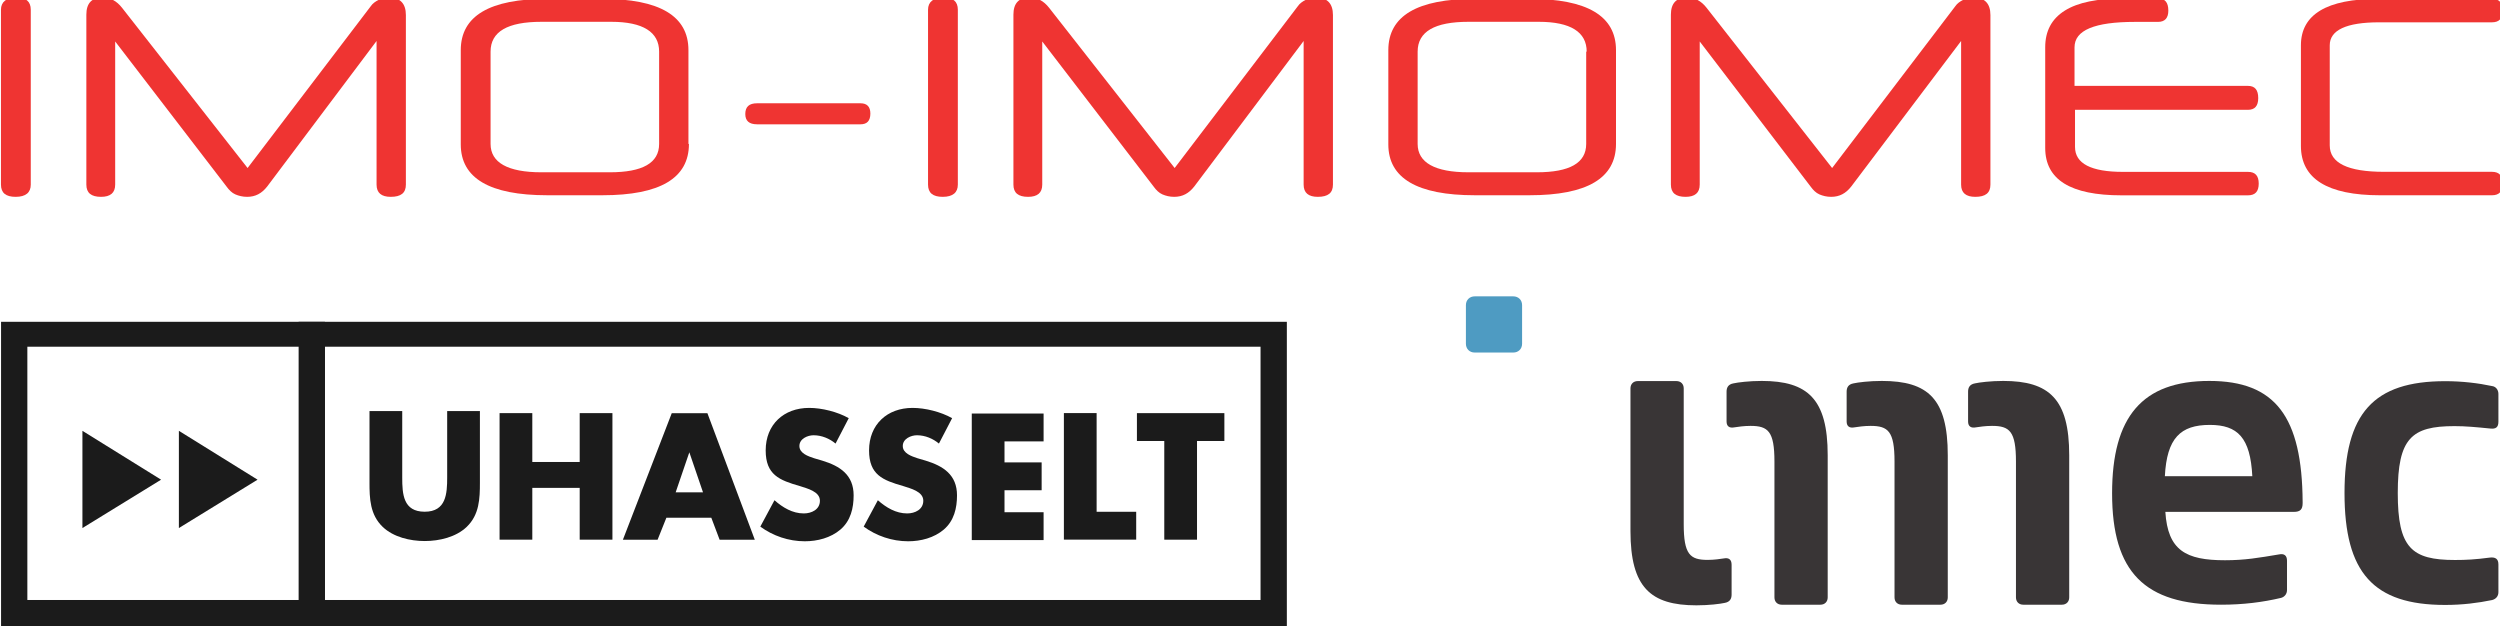
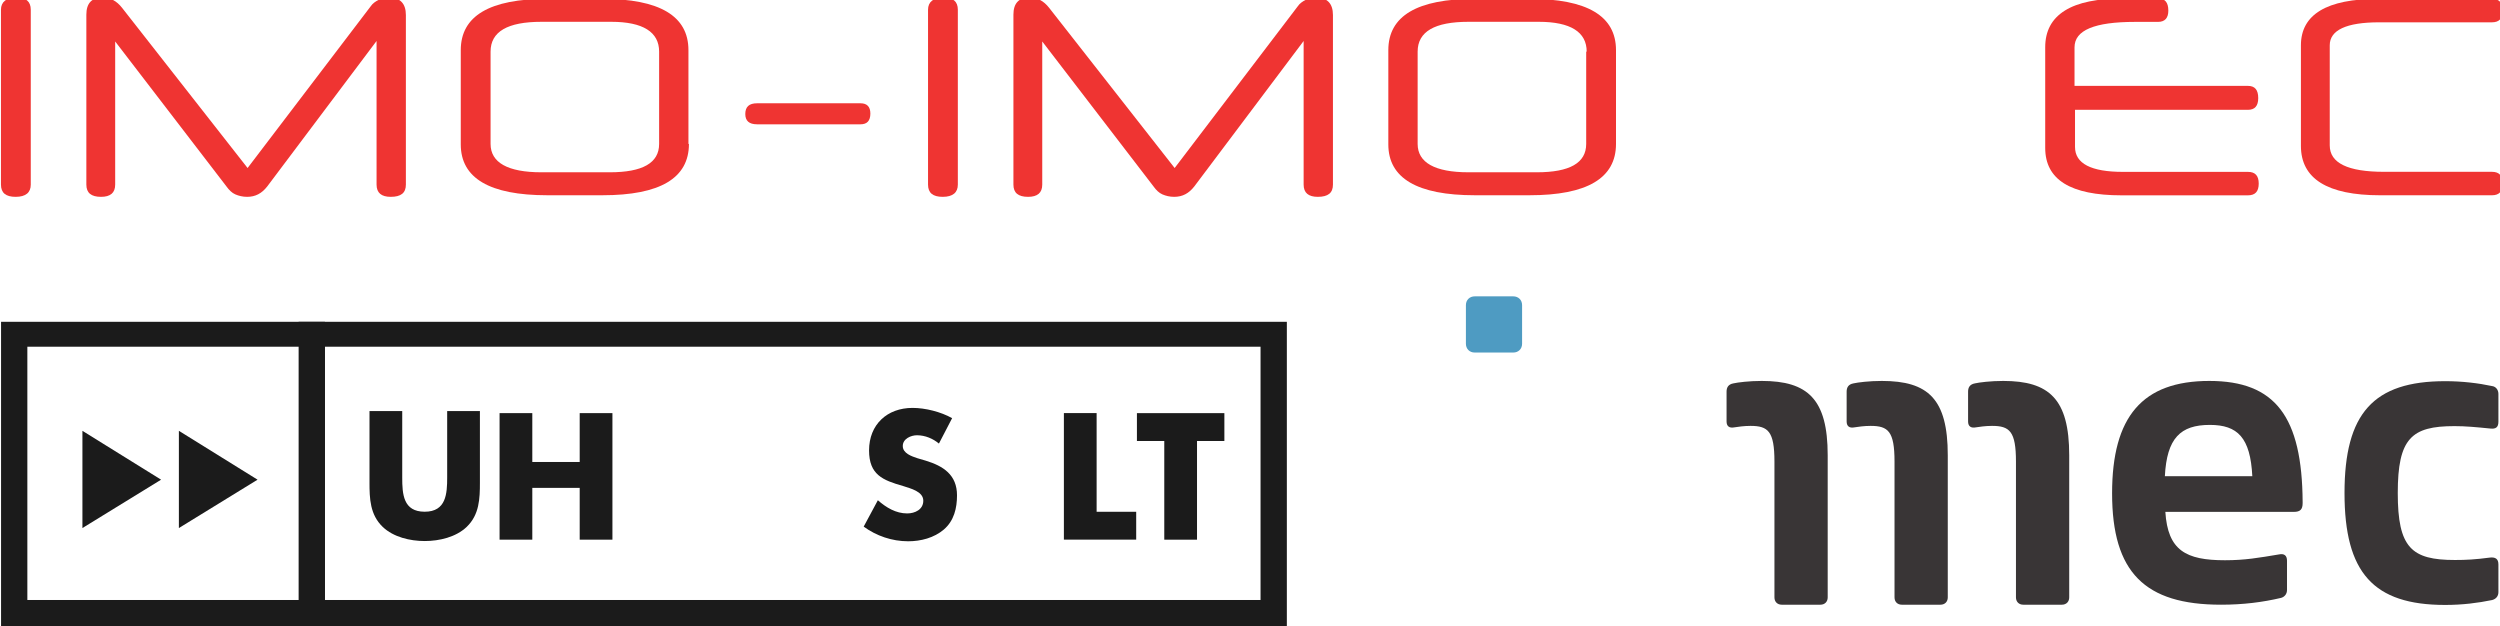
<svg xmlns="http://www.w3.org/2000/svg" xmlns:ns1="http://sodipodi.sourceforge.net/DTD/sodipodi-0.dtd" xmlns:ns2="http://www.inkscape.org/namespaces/inkscape" version="1.1" id="svg2380" x="0px" y="0px" viewBox="0 0 425.2 106.5" style="enable-background:new 0 0 425.2 106.5;" xml:space="preserve">
  <style type="text/css">
	.st0{fill:#4E9BC2;}
	.st1{fill:#393536;}
	.st2{fill:#1B1B1B;}
	.st3{fill:#EF3432;}
</style>
  <ns1:namedview bordercolor="#999999" borderopacity="1" id="namedview2382" ns2:current-layer="layer1" ns2:cx="277.0279" ns2:cy="137.53158" ns2:document-units="mm" ns2:pagecheckerboard="0" ns2:pageopacity="0" ns2:pageshadow="0" ns2:window-height="1017" ns2:window-maximized="1" ns2:window-width="1920" ns2:window-x="-8" ns2:window-y="-8" ns2:zoom="0.763461" pagecolor="#ffffff" showgrid="false">
	</ns1:namedview>
  <g id="layer1" ns2:groupmode="layer" ns2:label="Layer 1">
    <g id="g3558" transform="matrix(2.354,0,0,2.354,75.508,-27.188)">
      <g id="g2857" transform="matrix(0.353,0,0,-0.353,-173.068,299.677)">
        <g>
          <g id="g2859">
            <g id="g2865" transform="translate(508.849,795.167)">
              <path id="path2867" class="st0" d="M200.3-39.6h-7.9c-1,0-1.8-0.7-1.8-1.8v-7.9c0-1,0.7-1.8,1.8-1.8h7.9c1,0,1.8,0.7,1.8,1.8        v7.9C202.1-40.3,201.3-39.6,200.3-39.6" />
            </g>
            <g id="g2869" transform="translate(559.11,789.055)">
              <path id="path2871" class="st1" d="M292.5-50.8c-13.7,0-19.9-7.3-19.9-23c0-16.2,6.7-22.8,22.3-22.8c4.5,0,8.5,0.5,12.3,1.4        c0.7,0.2,1.2,0.8,1.2,1.6v6c0,1.1-0.6,1.5-1.6,1.3c-4.2-0.7-7-1.2-11.1-1.2c-8,0-11.7,2-12.2,9.9h26.3c1.3,0,1.8,0.5,1.8,1.8        v0.2C311.5-58.1,306-50.8,292.5-50.8 M283.4-70.3c0.4,7.8,3.2,10.5,9.2,10.5c5.7,0,8.3-2.6,8.7-10.5H283.4z" />
            </g>
            <g id="g2873" transform="translate(524.031,776.227)">
-               <path id="path2875" class="st1" d="M228.2-74.3c-0.7-0.1-1.9-0.3-3.3-0.3c-3.6,0-4.9,1.1-4.9,7.3v27.8c0,0.9-0.6,1.5-1.5,1.5        h-7.9c-0.9,0-1.5-0.6-1.5-1.5v-29.2c0-11.5,4.1-15.2,13.5-15.2c2.6,0,4.9,0.3,5.8,0.5c1.1,0.2,1.4,0.9,1.4,1.7v6.1        C229.8-74.5,229.2-74.1,228.2-74.3" />
-             </g>
+               </g>
            <g id="g2877" transform="translate(544.233,789.055)">
              <path id="path2879" class="st1" d="M265.2-50.8c-2.6,0-4.9-0.3-5.8-0.5c-1.1-0.2-1.4-0.9-1.4-1.7v-6.1c0-1,0.6-1.4,1.6-1.2        c0.7,0.1,1.9,0.3,3.3,0.3c3.6,0,4.9-1.1,4.9-7.3v-27.8c0-0.9,0.6-1.5,1.5-1.5h7.9c0.9,0,1.5,0.6,1.5,1.5V-66        C278.7-54.5,274.6-50.8,265.2-50.8" />
            </g>
            <g id="g2881" transform="translate(535.477,789.055)">
              <path id="path2883" class="st1" d="M249.1-50.8c-2.6,0-4.9-0.3-5.8-0.5c-1.1-0.2-1.4-0.9-1.4-1.7v-6.1c0-1,0.6-1.4,1.6-1.2        c0.7,0.1,1.9,0.3,3.3,0.3c3.6,0,4.9-1.1,4.9-7.3v-27.8c0-0.9,0.6-1.5,1.5-1.5h7.9c0.9,0,1.5,0.6,1.5,1.5V-66        C262.6-54.5,258.6-50.8,249.1-50.8" />
            </g>
            <g id="g2885" transform="translate(526.799,789.055)">
              <path id="path2887" class="st1" d="M233.2-50.8c-2.6,0-4.9-0.3-5.8-0.5c-1.1-0.2-1.4-0.9-1.4-1.7v-6.1c0-1,0.6-1.4,1.6-1.2        c0.7,0.1,1.9,0.3,3.3,0.3c3.6,0,4.9-1.1,4.9-7.3v-27.8c0-0.9,0.6-1.5,1.5-1.5h7.9c0.9,0,1.5,0.6,1.5,1.5V-66        C246.7-54.5,242.6-50.8,233.2-50.8" />
            </g>
            <g id="g2889" transform="translate(579.38,776.306)">
              <path id="path2891" class="st1" d="M329.7-74.2c-3-0.4-4.9-0.5-7.2-0.5c-8.9,0-11.7,2.5-11.7,13.7c0,11.2,2.8,13.7,11.6,13.7        c2.3,0,4.4-0.2,7.4-0.5c1-0.1,1.6,0.2,1.6,1.4v5.7c0,0.8-0.5,1.5-1.3,1.6c-2.8,0.6-6.1,1-9.6,1c-14.7,0-20.6-6.6-20.6-22.9        c0-16.3,5.9-22.9,20.6-22.9c3.5,0,6.7,0.4,9.6,1c0.8,0.2,1.3,0.8,1.3,1.6v5.7C331.4-74.4,330.7-74.1,329.7-74.2" />
            </g>
            <g id="g2893" transform="translate(434.237,786.886)">
              <path id="path2895" class="st2" d="M63.4-54.8v-14.6c0-3.3-0.1-6.6-2.7-9.1c-2.2-2.1-5.6-2.9-8.6-2.9c-3,0-6.4,0.8-8.6,2.9        c-2.6,2.5-2.7,5.8-2.7,9.1v14.6h6.7v-13.6c0-3.4,0.2-7,4.6-7s4.6,3.7,4.6,7v13.6H63.4z" />
            </g>
          </g>
        </g>
      </g>
      <g id="g2897" transform="matrix(0.353,0,0,-0.353,-17.303,23.325)">
        <path id="path2899" class="st2" d="M76.8-61.2v10h6.7v-25.9h-6.7v10.6h-9.7v-10.6h-6.7v25.9h6.7v-10H76.8z" />
      </g>
      <g id="g2901" transform="matrix(0.353,0,0,-0.353,-15.1,24.743)">
-         <path id="path2903" class="st2" d="M88.3-68.6l-1.8-4.5h-7.1l10,25.9h7.3l9.7-25.9h-7.2l-1.7,4.5H88.3z M93-55.2L93-55.2     l-2.8-8.2h5.6L93-55.2z" />
-       </g>
+         </g>
      <g id="g2905" transform="matrix(0.353,0,0,-0.353,-173.068,299.677)">
        <g>
          <g id="g2907">
            <g id="g2913" transform="translate(459.929,784.537)">
-               <path id="path2915" class="st2" d="M110.5-59.1c-1.2,1-2.8,1.7-4.5,1.7c-1.2,0-2.9-0.7-2.9-2.2c0-1.5,1.8-2.1,3-2.5l1.7-0.5        c3.6-1.1,6.4-2.9,6.4-7.1c0-2.6-0.6-5.2-2.7-7c-2-1.7-4.7-2.4-7.3-2.4c-3.3,0-6.5,1.1-9.1,3l2.9,5.4c1.7-1.5,3.7-2.7,6-2.7        c1.6,0,3.3,0.8,3.3,2.6c0,1.9-2.6,2.5-4.1,3c-4.2,1.2-7,2.3-7,7.3c0,5.3,3.7,8.7,8.9,8.7c2.6,0,5.8-0.8,8.1-2.1L110.5-59.1z" />
-             </g>
+               </g>
            <g id="g2917" transform="translate(467.388,784.537)">
              <path id="path2919" class="st2" d="M124.2-59.1c-1.2,1-2.8,1.7-4.5,1.7c-1.2,0-2.9-0.7-2.9-2.2c0-1.5,1.8-2.1,3-2.5l1.7-0.5        c3.6-1.1,6.4-2.9,6.4-7.1c0-2.6-0.6-5.2-2.7-7c-2-1.7-4.7-2.4-7.3-2.4c-3.3,0-6.5,1.1-9.1,3l2.9,5.4c1.7-1.5,3.7-2.7,6-2.7        c1.6,0,3.3,0.8,3.3,2.6c0,1.9-2.6,2.5-4.1,3c-4.2,1.2-7,2.3-7,7.3c0,5.3,3.7,8.7,8.9,8.7c2.6,0,5.8-0.8,8.1-2.1L124.2-59.1z" />
            </g>
          </g>
        </g>
      </g>
      <g id="g2921" transform="matrix(0.353,0,0,-0.353,-6.484,22.79)">
-         <path id="path2923" class="st2" d="M133.1-58.5v-4.3h7.6v-5.7h-7.6V-73h8v-5.7h-14.7v25.9h14.7v-5.7H133.1z" />
-       </g>
+         </g>
      <g id="g2925" transform="matrix(0.353,0,0,-0.353,-4.135,24.593)">
        <path id="path2927" class="st2" d="M145.3-67.8h8.1v-5.7h-14.8v25.9h6.7V-67.8z" />
      </g>
      <g id="g2929" transform="matrix(0.353,0,0,-0.353,-1.576,25.303)">
        <path id="path2931" class="st2" d="M158.6-71.5h-6.7v20.2h-5.6v5.7h17.9v-5.7h-5.6V-71.5z" />
      </g>
      <path id="path2933" class="st2" d="M60.9,56.8h-71.4v-22h71.4V56.8z M-8.6,54.9h67.6V36.6H-8.6V54.9z" />
      <path id="path2935" class="st2" d="M-8.6,56.8H-32v-22h23.4V56.8z M-30.1,54.9h19.7V36.6h-19.7L-30.1,54.9z" />
      <g id="g2937" transform="matrix(0.353,0,0,-0.353,-29.969,22.521)">
        <path id="path2939" class="st2" d="M10.9-57.1l16.1-10L10.9-77V-57.1z" />
      </g>
      <g id="g2941" transform="matrix(0.353,0,0,-0.353,-27.518,22.521)">
        <path id="path2943" class="st2" d="M23.7-57.1l16.1-10L23.7-77V-57.1z" />
      </g>
      <g id="g2945" transform="matrix(0.353,0,0,-0.353,-173.068,299.677)">
        <g>
          <g id="g2947">
            <g id="g2953" transform="translate(401.807,803.236)">
              <path id="path2955" class="st3" d="M3.9-24.8c0-1.6-1-2.5-3.1-2.5c-2,0-3,0.8-3,2.5V11c0,1.6,1.1,2.5,3.2,2.5        c1.9,0,2.9-0.8,2.9-2.5L3.9-24.8z" />
            </g>
            <g id="g2957" transform="translate(428.884,803.236)">
              <path id="path2959" class="st3" d="M53.6-24.8c0-1.7-1-2.5-3.1-2.5c-1.9,0-2.9,0.8-2.9,2.5V4.6L25.2-25.2        c-1.1-1.4-2.4-2.1-4.1-2.1c-0.9,0-1.7,0.2-2.4,0.5s-1.3,0.9-1.8,1.6L-5.9,4.5v-29.3c0-1.7-1-2.5-2.9-2.5c-2,0-3,0.8-3,2.5        v34.8c0,2.3,1.1,3.5,3.3,3.5c1.6,0,2.9-0.7,4-2.1l25.7-32.8l25.2,33.1c0.4,0.6,1,1,1.6,1.3c0.7,0.3,1.3,0.5,2.1,0.5        c2.3,0,3.5-1.2,3.5-3.6L53.6-24.8z" />
            </g>
            <g id="g2961" transform="translate(449.319,806.161)">
              <path id="path2963" class="st3" d="M91.1-19.4c0-7-5.9-10.5-17.7-10.5H62.1c-11.8,0-17.7,3.5-17.7,10.4v19.3        c0,7,5.9,10.5,17.7,10.5h11.2c11.8,0,17.7-3.5,17.7-10.5V-19.4z M85-0.5c0,4-3.3,6.1-9.8,6.1H60.9c-6.9,0-10.4-2-10.4-6.1        v-18.9c0-3.8,3.5-5.8,10.4-5.8h14c6.7,0,10.1,1.9,10.1,5.8L85-0.5z" />
            </g>
            <g id="g2965" transform="translate(454.255,807.583)">
              <path id="path2967" class="st3" d="M100.1-16.8c-1.6,0-2.4,0.7-2.4,2.1c0,1.5,0.8,2.2,2.4,2.2h21.2c1.3,0,2-0.7,2-2.1        c0-1.5-0.7-2.2-2-2.2H100.1z" />
            </g>
            <g id="g2969" transform="translate(468.758,803.236)">
              <path id="path2971" class="st3" d="M126.7-24.8c0-1.6-1-2.5-3.1-2.5c-2,0-3,0.8-3,2.5V11c0,1.6,1.1,2.5,3.2,2.5        c1.9,0,2.9-0.8,2.9-2.5V-24.8z" />
            </g>
            <g id="g2973" transform="translate(495.835,803.236)">
-               <path id="path2975" class="st3" d="M176.4-24.8c0-1.7-1-2.5-3.1-2.5c-1.9,0-2.9,0.8-2.9,2.5V4.6L148-25.2        c-1.1-1.4-2.4-2.1-4.1-2.1c-0.9,0-1.7,0.2-2.4,0.5c-0.7,0.3-1.3,0.9-1.8,1.6L116.9,4.5v-29.3c0-1.7-1-2.5-2.9-2.5        c-2,0-3,0.8-3,2.5v34.8c0,2.3,1.1,3.5,3.3,3.5c1.6,0,2.9-0.7,4-2.1L144-21.4l25.2,33.1c0.4,0.6,1,1,1.6,1.3        c0.7,0.3,1.3,0.5,2.1,0.5c2.3,0,3.5-1.2,3.5-3.6L176.4-24.8z" />
+               <path id="path2975" class="st3" d="M176.4-24.8c0-1.7-1-2.5-3.1-2.5c-1.9,0-2.9,0.8-2.9,2.5V4.6L148-25.2        c-1.1-1.4-2.4-2.1-4.1-2.1c-0.9,0-1.7,0.2-2.4,0.5c-0.7,0.3-1.3,0.9-1.8,1.6L116.9,4.5v-29.3c0-1.7-1-2.5-2.9-2.5        c-2,0-3,0.8-3,2.5v34.8c0,2.3,1.1,3.5,3.3,3.5c1.6,0,2.9-0.7,4-2.1L144-21.4l25.2,33.1c0.4,0.6,1,1,1.6,1.3        c0.7,0.3,1.3,0.5,2.1,0.5c2.3,0,3.5-1.2,3.5-3.6L176.4-24.8" />
            </g>
            <g id="g2977" transform="translate(516.27,806.161)">
              <path id="path2979" class="st3" d="M213.9-19.4c0-7-5.9-10.5-17.7-10.5h-11.2c-11.8,0-17.7,3.5-17.7,10.4v19.3        c0,7,5.9,10.5,17.7,10.5h11.2c11.8,0,17.7-3.5,17.7-10.5V-19.4z M207.9-0.5c0,4-3.3,6.1-9.8,6.1h-14.4c-6.9,0-10.4-2-10.4-6.1        v-18.9c0-3.8,3.5-5.8,10.4-5.8h14c6.7,0,10.1,1.9,10.1,5.8V-0.5z" />
            </g>
            <g id="g2981" transform="translate(543.306,803.236)">
-               <path id="path2983" class="st3" d="M263.5-24.8c0-1.7-1-2.5-3.1-2.5c-1.9,0-2.9,0.8-2.9,2.5V4.6l-22.5-29.8        c-1.1-1.4-2.4-2.1-4.1-2.1c-0.9,0-1.7,0.2-2.4,0.5c-0.7,0.3-1.3,0.9-1.8,1.6L204,4.5v-29.3c0-1.7-1-2.5-2.9-2.5        c-2,0-3,0.8-3,2.5v34.8c0,2.3,1.1,3.5,3.3,3.5c1.6,0,2.9-0.7,4-2.1l25.7-32.8l25.2,33.1c0.4,0.6,1,1,1.6,1.3        c0.7,0.3,1.3,0.5,2.1,0.5c2.3,0,3.5-1.2,3.5-3.6V-24.8z" />
-             </g>
+               </g>
            <g id="g2985" transform="translate(549.42,810.346)">
              <path id="path2987" class="st3" d="M274.7-11.7h35.4c1.4,0,2.1-0.8,2.1-2.5c0-1.6-0.7-2.4-2.1-2.4h-35.4v-7.6        c0-3.4,3.3-5.1,9.8-5.1h25.6c1.5,0,2.2-0.8,2.2-2.4c0-1.6-0.7-2.4-2.2-2.4h-25.9c-10.4,0-15.6,3.2-15.6,9.7v20.6        c0,3.3,1.3,5.8,4,7.5c2.7,1.7,6.7,2.5,12.1,2.5h7c1.4,0,2.1-0.8,2.1-2.5c0-1.5-0.7-2.3-2.1-2.3h-4.7c-8.3,0-12.4-1.7-12.4-5.2        V-11.7z" />
            </g>
            <g id="g2989" transform="translate(571.358,814.957)">
              <path id="path2991" class="st3" d="M315-3.3c-6.7,0-10.1-1.6-10.1-4.7v-20.5c0-3.6,3.7-5.4,11.1-5.4h22.1        c1.5,0,2.2-0.8,2.2-2.4c0-1.6-0.7-2.4-2.2-2.4h-22.9c-10.8,0-16.2,3.4-16.2,10.1V-8c0,6.3,5.3,9.5,15.8,9.5h23.3        c1.5,0,2.2-0.8,2.2-2.4c0-1.6-0.7-2.4-2.2-2.4H315z" />
            </g>
          </g>
        </g>
      </g>
    </g>
  </g>
</svg>